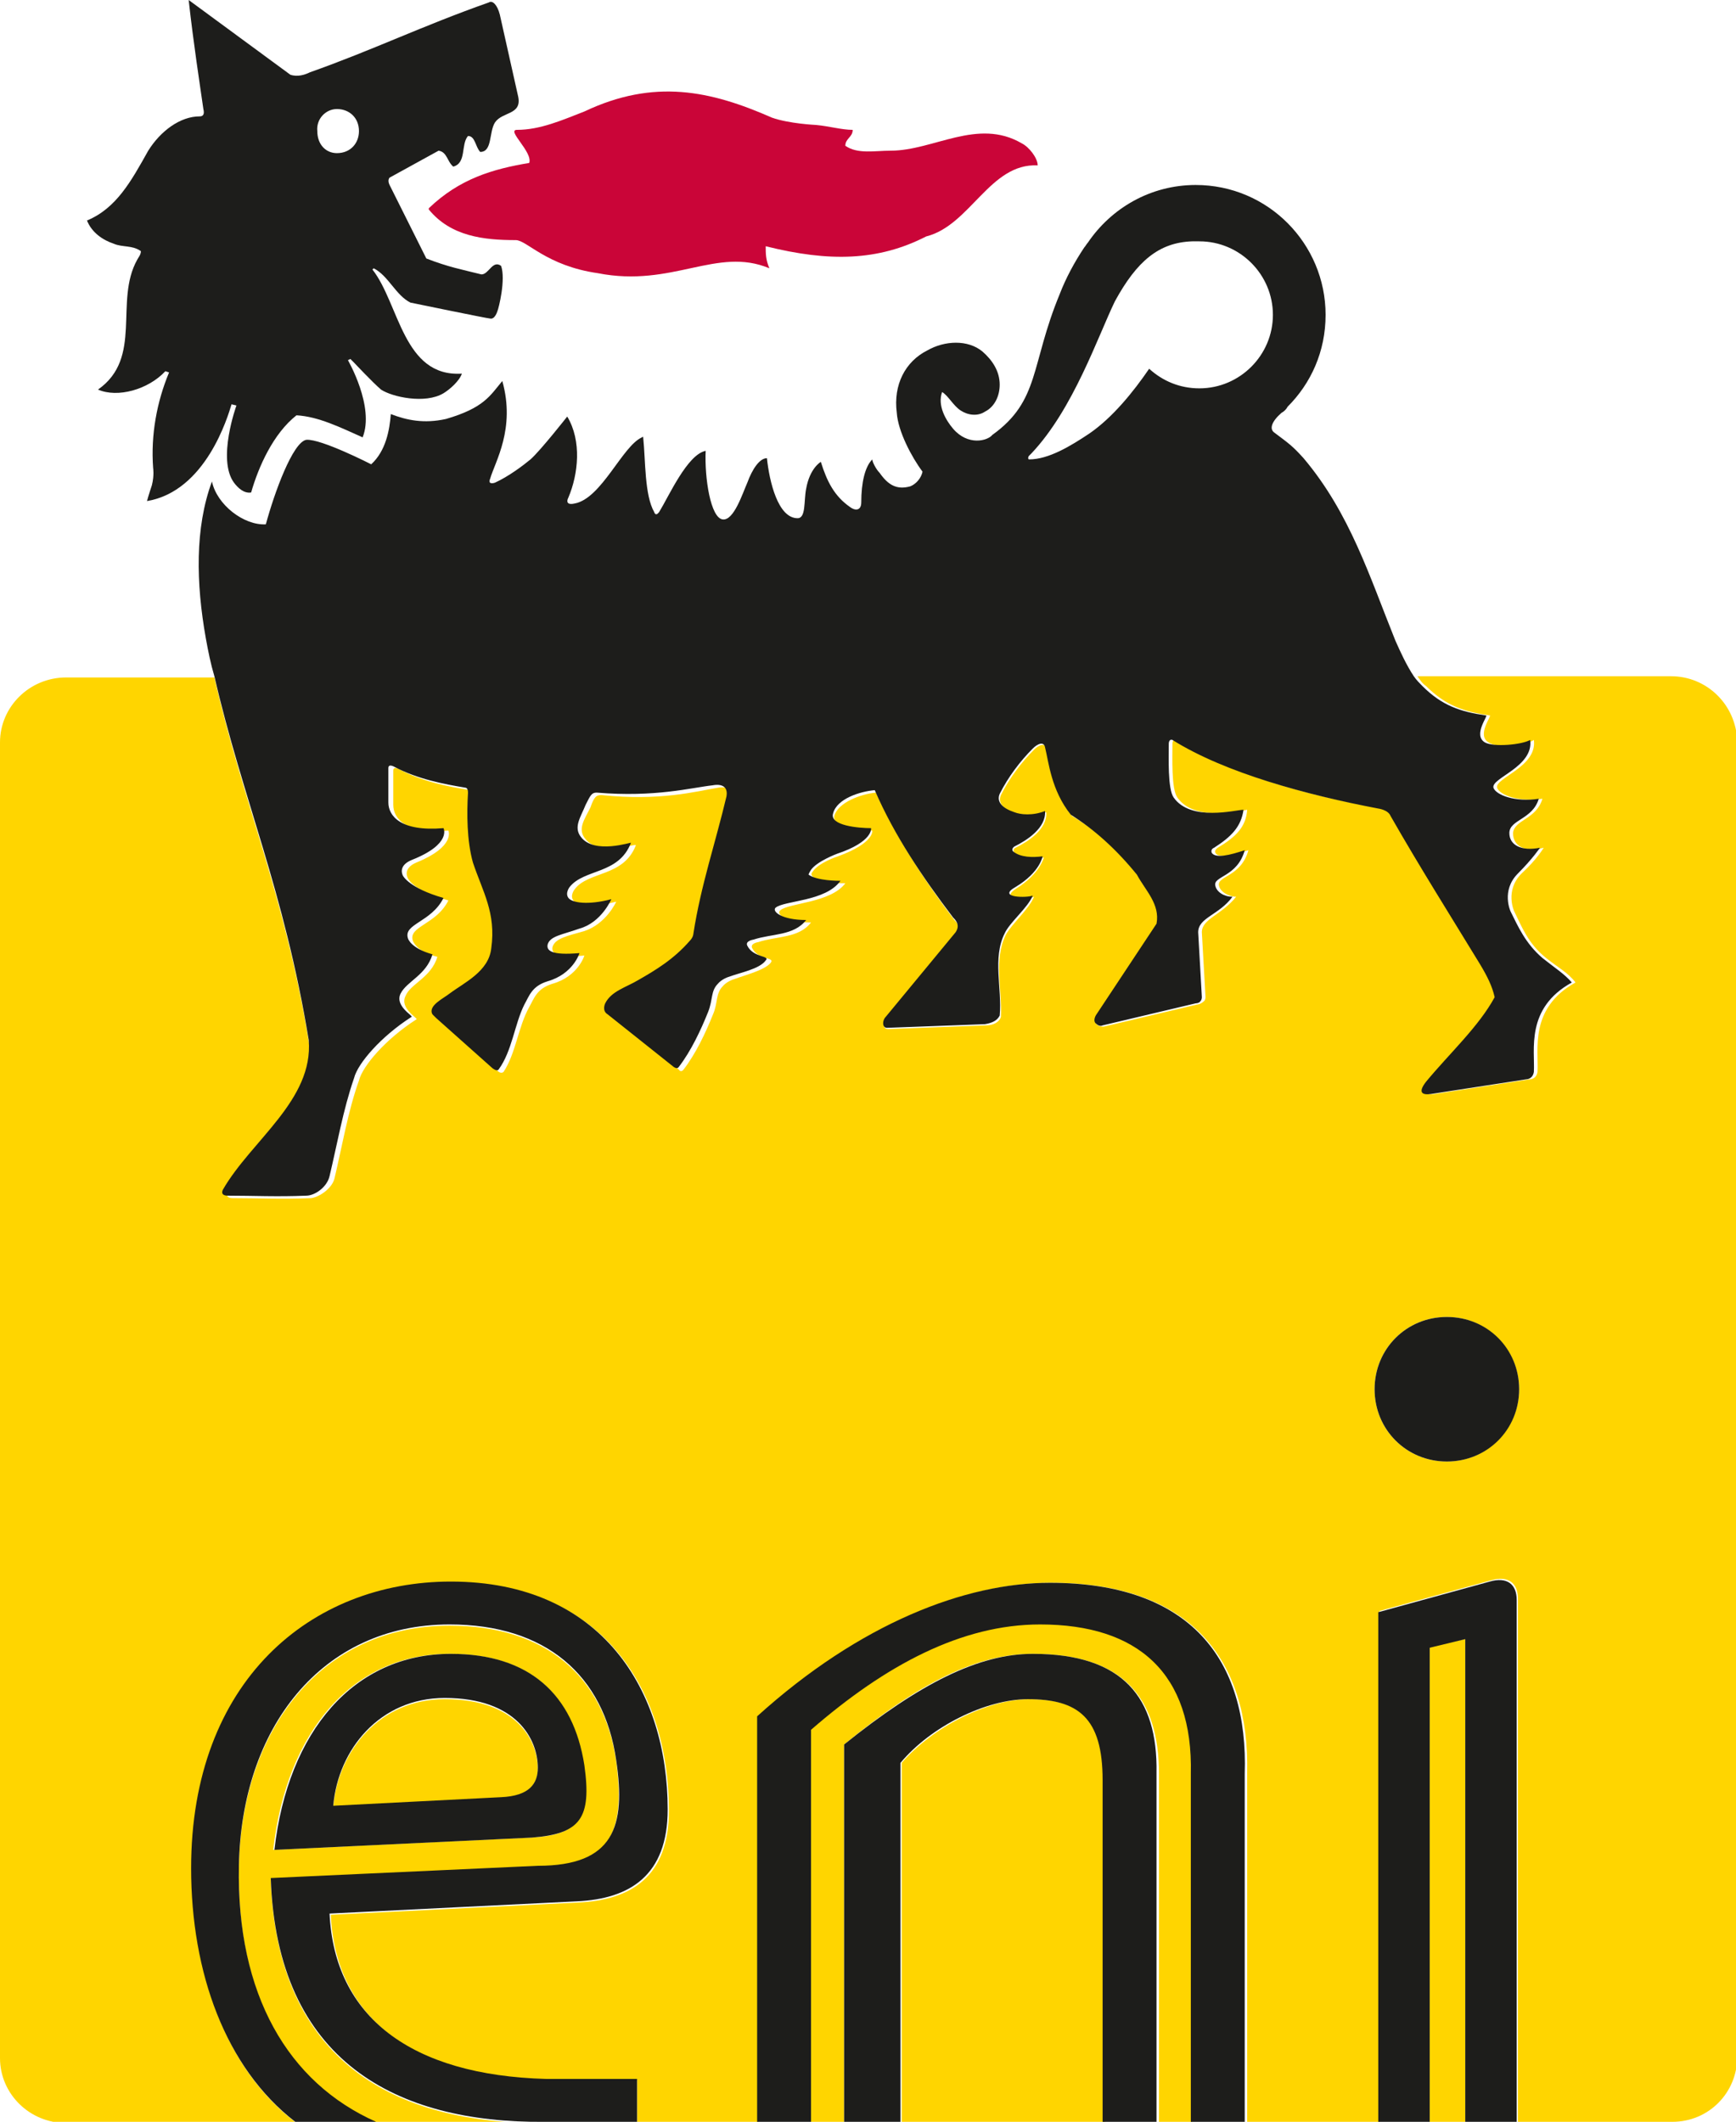
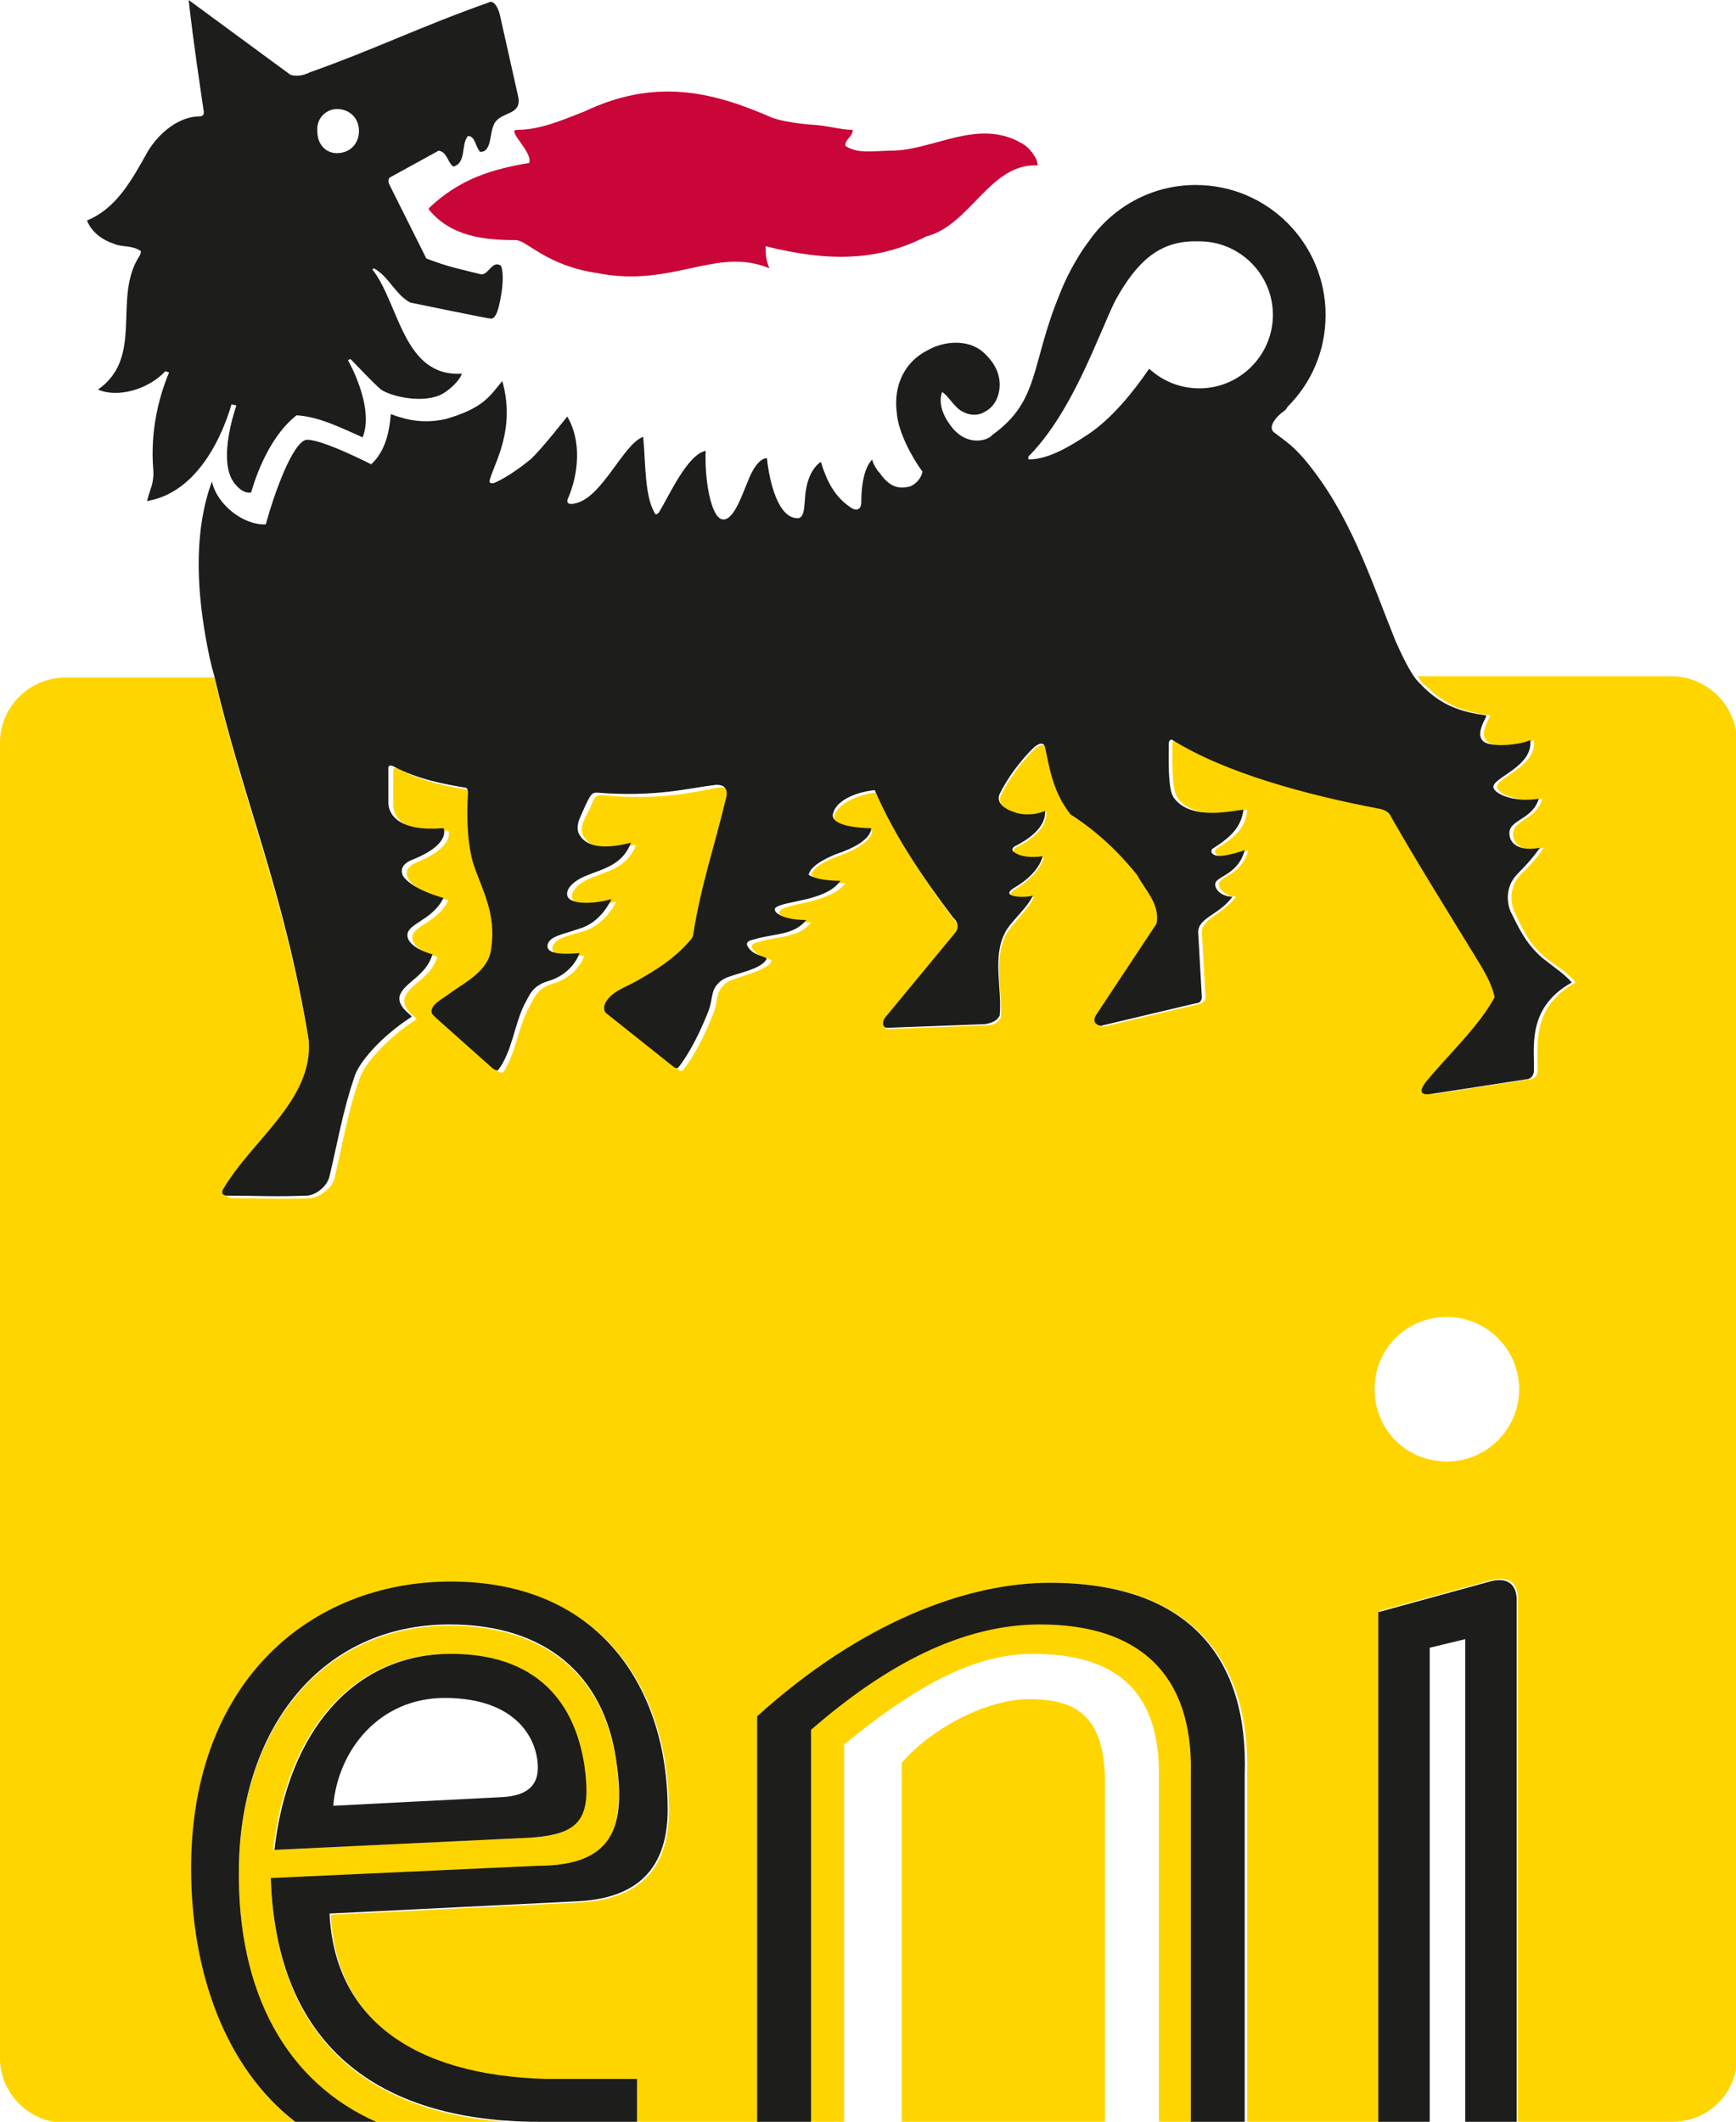
<svg xmlns="http://www.w3.org/2000/svg" version="1.1" id="Ebene_1" x="0px" y="0px" width="141.7px" height="173.2px" viewBox="0 0 141.7 173.2" style="enable-background:new 0 0 141.7 173.2;" xml:space="preserve">
  <style type="text/css">
	.st0{fill:none;}
	.st1{fill:#FFD500;}
	.st2{fill:#1D1D1B;}
	.st3{fill:#CA0538;}
</style>
  <g>
-     <path class="st0" d="M27.5,12.5c1,0,1.8-0.7,1.8-1.8c0-1-0.8-1.8-1.8-1.8c-0.9,0-1.6,0.7-1.6,1.8C25.8,11.8,26.6,12.5,27.5,12.5z" />
    <path class="st0" d="M89,35.4c1.9-1.2,3.6-3.3,4.9-5.3c1.1,1,2.5,1.6,4.1,1.6c3.3,0,6-2.7,6-6s-2.7-6-6-6c-0.1,0-0.4,0-0.6,0   c-2.7,0.1-4.5,1.6-6.3,4.9c-1.5,2.8-3.4,8.8-6.8,12.4c0,0-0.1,0.1-0.2,0.2l0,0c-0.1,0.1-0.1,0.2,0,0.3C85.7,37.5,87.5,36.5,89,35.4   z" />
-     <polygon class="st1" points="116.7,134.4 116.7,134.4 116.7,173.2 119.6,173.2 119.6,133.8  " />
    <path class="st1" d="M136.4,55.2h-20.7c0.2,0.3,0.4,0.6,0.7,0.8c1.6,1.6,3.1,2.1,5.2,2.4c0.2,0-1.1,1.6-0.1,2.2   c0.7,0.5,3,0.3,3.7-0.2c0.3,2.2-3.2,3.1-3,3.9c0.2,0.6,1.8,1.2,3.7,0.9c-0.5,1.7-2.3,1.7-2.4,2.8c0,1.1,1,1.6,2.5,1.2   c0,0-0.5,0.9-1.8,2.1c-1.4,1.4-0.6,3.1-0.6,3.1c0.6,1.2,1.1,2.6,2.6,3.8c1,0.8,1.8,1.2,2.4,2c-3.8,2.1-3,5.5-3.1,7.3   c-0.1,0.6-0.6,0.6-0.6,0.6l-7.8,1.2c-0.6,0.1-1.1-0.1-0.4-1c1.9-2.3,4.3-4.5,5.6-6.9c-0.2-0.8-0.6-1.7-1.2-2.7   c-2.6-4.1-4.9-7.9-7.3-12.1c-0.3-0.5-1-0.6-1-0.6c-5.8-1-12.5-2.8-16.8-5.6c-0.3-0.1-0.3,0.3-0.3,0.3c0,1.1-0.1,3.7,0.4,4.4   c1.4,2,5.1,1.1,5.7,1c-0.1,1.4-0.9,2.2-2.4,3.1c0,0-0.3,0.2-0.2,0.4c0.2,0.5,1.5,0.2,2.7-0.2c-0.6,2.2-2.6,2.1-2.4,2.9   c0.1,0.5,0.8,0.9,1.4,0.9c-1.2,1.5-2.8,1.8-2.8,2.9l0.3,5.3c0,0,0,0.2-0.1,0.3C98,82,97.7,82,97.7,82l-7.6,1.8   c-0.2,0-0.4,0-0.6-0.2c-0.2-0.3,0.1-0.7,0.1-0.7l4.9-7.4c0.3-1.6-0.9-2.7-1.6-4c-1.6-2.1-3.4-3.7-5.4-4.9c-1.6-2-1.7-4.2-2.1-5.5   c-0.1-0.5-0.6-0.3-1,0.1c-1,1-2,2.3-2.7,3.7c-0.3,0.7,0.3,1.2,1.2,1.5c0.6,0.1,1.5,0.2,2.5-0.1c0.1,1.4-1.5,2.4-2.5,2.9   c0,0-0.3,0.1-0.1,0.4c0.6,0.5,1.6,0.5,2.4,0.4c0,0-0.3,1.3-2.2,2.5c-1.6,1,1,0.9,1.4,0.7c-0.4,1-1.8,2.2-2.3,3.1   c-1,2-0.3,4.5-0.4,6.7c-0.1,0.4-0.6,0.7-1.2,0.7l-8,0.3c-0.5,0-0.4-0.6-0.1-0.9l5.7-6.8c0.4-0.6,0-1-0.2-1.2   c-2.5-3.3-4.7-6.7-6.4-10.4c-1.2,0.1-3.1,0.8-3.4,1.9c-0.2,1,2.1,1.2,3.1,1.2c0,0,0.2,1-2.8,2.1c0,0-1.6,0.5-2.1,1.3   c0,0-0.2,0.2,0.1,0.4c0.6,0.5,2.3,0.5,2.6,0.5c-1.2,1.6-4.6,1.6-5.3,2.2c-0.4,0.3,0.4,1,2.5,1c-1,1.3-2.8,1.1-4.3,1.6   c0,0-0.7,0.1-0.5,0.5c0.5,1,1.9,0.7,1.5,1.2c-0.5,0.6-2.1,1-2.9,1.3c-0.7,0.2-1,0.6-1,0.6c-0.6,0.6-0.4,1.4-0.8,2.3   c-0.6,1.5-1.4,3.2-2.4,4.5c0,0-0.2,0.3-0.4,0l-5.4-4.3c-0.5-0.4-0.2-0.9-0.2-0.9c0.5-1.1,1.6-1.3,2.7-1.9c1.4-0.9,2.9-1.8,4.2-3.2   c0.3-0.3,0.3-0.6,0.3-0.6c0.6-3.9,1.9-7.5,2.7-11.2c0.2-1.2-1.1-0.9-1.1-0.9c-1.8,0.3-4.7,1.1-9.5,0.6c-0.4,0-0.6,0.1-0.9,1   c-0.5,1-1.1,1.8-0.4,2.6c1.1,1.4,4.2,0.3,4.1,0.5c-1,2.6-3.9,2.1-5,3.6c0,0-0.4,0.5-0.1,0.9c0.3,0.4,1.6,0.6,3.5,0.1   c0,0-0.8,1.8-2.6,2.4c-1.4,0.4-2.4,0.6-2.6,1.3c-0.1,0.5,0.3,0.9,2.6,0.7c0,0-0.5,1.7-2.6,2.3c-1.3,0.4-1.5,1.2-1.9,1.9   c-0.9,1.6-1.1,3.8-2.1,5.3c0,0-0.2,0.2-0.5-0.1l-4.6-4.1c-0.2-0.2-0.3-0.3-0.3-0.3c-0.4-0.6,0.9-1.3,1.4-1.7c1.2-1,3.2-1.8,3.4-3.7   c0.4-2.8-0.8-4.6-1.5-7c-0.5-1.7-0.6-3.9-0.4-5.7c0-0.3-0.2-0.4-0.2-0.4c-1.9-0.3-3.9-0.7-5.8-1.7c0,0-0.5-0.3-0.5,0.1v2.8   c0,1.1,1,2.4,4.5,2.1c0,0,0.6,1.3-2.6,2.6c-1.2,0.5-0.7,1.3-0.7,1.3s0.4,1,3.3,1.8c-1,2-3.3,2.1-2.9,3.3c0,0,0.3,0.9,2,1.3   c-0.5,1.7-2.2,2.2-2.6,3.2c-0.5,1,1,1.8,0.9,1.9c-2.5,1.6-4.4,3.8-4.7,5c-0.9,2.5-1.4,5.5-2,8c-0.2,0.8-1.2,1.5-1.9,1.6   c-2.5,0.1-4.3,0-6.4,0c-0.7,0-0.4-0.5-0.4-0.5c2.2-4,7.4-7.3,6.6-12.3c-2-12.1-5.4-19.6-7.7-29.7H5.4c-3,0-5.4,2.4-5.4,5.3v107.4   c0,2.9,2.4,5.3,5.4,5.3h18.8c-5.8-4.4-8.5-12.2-8.5-20.7c0-15.2,9.8-23.4,21.2-23.4c12.5,0,17.7,9,17.7,18.6c0,5.4-3.1,7.3-7.4,7.5   l-20.2,1c0.4,8.4,6.6,13.2,17.7,13.5H52l0,3.5h-7.6c-12,0.1-21.8-4.9-22.3-19.9l21.8-1c6.2,0,7.1-3.2,6.4-8.6   c-1-7-5.8-11.1-13.6-11.1c-10.5,0-17,8.5-17.2,19.7l0,0c-0.2,10.5,4,17.7,11.3,20.9h31.1l0-33.2c8.4-7.5,16.9-10.9,23.9-10.9   c11.5,0,16.2,6.4,16,15.5v28.5h10.8v-41.7l9.1-2.5c1.4-0.4,2.2,0.2,2.2,1.5l0,42.7h12.6c3,0,5.3-2.4,5.3-5.3V60.5   C141.7,57.5,139.3,55.2,136.4,55.2z M36.7,135c6.5,0,10.1,3.3,10.9,9.1c0.6,4.3-0.3,5.7-4.3,5.9l-21,1   C23.4,141.3,28.8,135,36.7,135z M118.1,119.3c-3.3,0-5.9-2.6-5.9-5.9c0-3.3,2.6-5.9,5.9-5.9c3.3,0,5.9,2.7,5.9,5.9   C124,116.6,121.4,119.3,118.1,119.3z" />
    <path class="st1" d="M84,138.7c-3.4,0-7.9,2.3-10.4,5.2v29.3h16.6l0-27.9C90.1,140.2,88,138.7,84,138.7z" />
    <path class="st1" d="M84.9,132.5c-6.4,0-12.5,3.4-18.7,8.6h0v32.1h2.7v-30.8c0,0,0,0,0,0l0,0v0c6.2-5.1,10.9-7.4,15.4-7.4   c7.4,0,10.3,3.6,10.3,9.8v28.5h2.7v-28.5C97.4,136.5,92.9,132.5,84.9,132.5z" />
-     <path class="st1" d="M43.9,144.4c0-2.3-1.7-5.7-7.6-5.7c-5.3,0-8.7,4.2-9.1,8.8l13.7-0.7C43.2,146.6,43.9,145.6,43.9,144.4   L43.9,144.4z" />
    <path class="st2" d="M19.5,152.3L19.5,152.3c0.2-11.2,6.7-19.7,17.2-19.7c7.8,0,12.6,4.1,13.6,11.1c0.8,5.4-0.2,8.6-6.4,8.6   l-21.8,1c0.5,15,10.3,20,22.3,19.9H52l0-3.5h-7.4c-11.1-0.3-17.3-5.1-17.7-13.5l20.2-1c4.3-0.2,7.4-2.1,7.4-7.5   c0-9.6-5.3-18.6-17.7-18.6c-11.4,0-21.2,8.1-21.2,23.4c0,8.5,2.8,16.3,8.5,20.7h6.6C23.5,170,19.3,162.8,19.5,152.3z" />
-     <path class="st2" d="M84.3,135c-4.4,0-9.2,2.4-15.4,7.4v30.8h4.6v-29.3c2.5-3,7-5.2,10.4-5.2c4.1,0,6.1,1.5,6.1,6.6l0,27.9h4.4   v-28.5C94.5,138.6,91.7,135,84.3,135z" />
    <polygon class="st2" points="68.9,142.4 68.9,142.4 68.9,142.4  " />
    <path class="st2" d="M85.7,129.2c-6.9,0-15.5,3.3-23.9,10.9l0,33.2h4.4v-32.1h0c6.1-5.3,12.3-8.6,18.7-8.6c8,0,12.5,4,12.3,12.2   v28.5h4.4v-28.5C101.9,135.5,97.2,129.2,85.7,129.2z" />
    <path class="st2" d="M121.6,129.1l-9.1,2.5v41.7h4.2v-38.8v0l2.9-0.7v39.5h4.2l0-42.7C123.8,129.3,123,128.7,121.6,129.1z" />
-     <path class="st2" d="M118.1,107.5c-3.3,0-5.9,2.6-5.9,5.9c0,3.3,2.6,5.9,5.9,5.9c3.3,0,5.9-2.6,5.9-5.9   C124,110.1,121.4,107.5,118.1,107.5z" />
    <path class="st2" d="M47.7,144.1c-0.9-5.8-4.5-9.1-10.9-9.1c-7.9,0-13.3,6.3-14.4,16l21-1C47.4,149.7,48.3,148.4,47.7,144.1z    M40.9,146.7l-13.7,0.7c0.4-4.6,3.8-8.8,9.1-8.8c5.9,0,7.6,3.4,7.6,5.7v0C43.9,145.6,43.2,146.6,40.9,146.7z" />
    <polygon class="st3" points="84.7,13.5 84.6,13.5 84.7,13.5  " />
    <path class="st3" d="M75.6,19.3c3.6-0.9,5.2-6,9.1-5.8c0-0.6-0.7-1.5-1.3-1.8c-3.6-2.1-7.2,0.6-10.7,0.6c-1.3,0-2.7,0.3-3.7-0.4   c0-0.6,0.6-0.7,0.6-1.3c-0.9,0-1.9-0.3-3-0.4c0,0-2.2-0.1-3.6-0.6C58,7.4,53.4,6.4,47.7,9.1c-1.8,0.7-3.6,1.5-5.5,1.5   c-0.9,0,1.3,1.8,1,2.7c-3,0.5-5.7,1.3-8.2,3.7v0.1c1.8,2.2,4.5,2.5,7.1,2.5c0.9,0,2.5,2.1,6.7,2.7c6.1,1.2,9.7-2.2,14-0.4   c-0.3-0.7-0.3-1.2-0.3-1.8C67.7,21.4,71.7,21.3,75.6,19.3z" />
    <path class="st2" d="M16.3,9.5c-1.6,0-3.2,1.2-4.2,2.8C10.7,14.8,9.5,17,7.1,18c0.4,1,1.3,1.6,2.2,1.9c0.7,0.3,1.5,0.1,2.2,0.6   c0,0.3-0.2,0.5-0.3,0.7c-1.9,3.4,0.5,8-3.2,10.6c1.6,0.7,4.1,0,5.5-1.5l0.3,0.1c-1,2.4-1.5,5.1-1.3,7.8c0,0,0.1,0.6-0.1,1.4   c0,0-0.3,0.9-0.4,1.3c4.8-0.8,6.6-6.9,6.9-7.9l0.4,0.1c0,0-1.6,4.4-0.2,6.3c0.3,0.4,0.8,0.9,1.4,0.8c0.6-2.1,1.8-4.8,3.7-6.3   c1.8,0.1,3.6,1,5.4,1.8c1-2.5-1.2-6.3-1.2-6.3l0.2-0.1l0.3,0.3c0,0,1.5,1.6,2.2,2.2c0.9,0.6,3.6,1.2,5.1,0.3c0.5-0.3,1.3-1,1.5-1.6   c-4.8,0.3-5.1-5.7-7.3-8.5l0.1-0.1c1.2,0.6,1.8,2.2,3,2.8c0,0,6.3,1.3,6.5,1.3c0.4,0.1,0.6-0.6,0.6-0.6c0.1-0.2,0.7-2.6,0.3-3.7   c-0.7-0.5-1,0.7-1.6,0.7c-1.6-0.4-2.7-0.6-4.5-1.3l-3-6c-0.2-0.4,0-0.6,0-0.6l0,0l4-2.2c0.7,0.1,0.7,0.9,1.2,1.3   c1.1-0.3,0.6-1.8,1.2-2.5c0.6,0,0.6,0.9,1,1.3c1,0,0.7-1.6,1.2-2.4c0.6-0.9,2.2-0.6,1.9-2.1l-1.5-6.7c-0.2-0.8-0.6-1.2-0.9-1   c-5.4,1.9-9.5,3.9-14.6,5.7c-0.4,0.2-1,0.4-1.6,0.2L15.4,0c0.4,3.6,0.9,6.8,1.2,8.9C16.7,9.3,16.6,9.5,16.3,9.5z M27.5,8.9   c1,0,1.8,0.7,1.8,1.8c0,1-0.7,1.8-1.8,1.8c-0.9,0-1.6-0.7-1.6-1.8C25.8,9.7,26.6,8.9,27.5,8.9z" />
    <path class="st2" d="M18.2,97.1c0,0-0.3,0.5,0.4,0.5c2.1,0,4,0.1,6.4,0c0.7,0,1.7-0.7,1.9-1.6c0.6-2.5,1.1-5.4,2-8   c0.3-1.2,2.2-3.4,4.7-5c0.1-0.1-1.4-0.9-0.9-1.9c0.5-1,2.1-1.5,2.6-3.2c-1.8-0.5-2-1.3-2-1.3c-0.4-1.2,1.9-1.3,2.9-3.3   c-2.8-0.8-3.3-1.8-3.3-1.8s-0.5-0.8,0.7-1.3c3.3-1.3,2.6-2.6,2.6-2.6c-3.5,0.3-4.5-1-4.5-2.1v-2.8c0-0.4,0.5-0.1,0.5-0.1   c1.9,1,4,1.4,5.8,1.7c0,0,0.2,0,0.2,0.4c-0.1,1.7-0.1,3.9,0.4,5.7c0.8,2.4,1.9,4.1,1.5,7c-0.2,1.9-2.2,2.8-3.4,3.7   c-0.5,0.4-1.8,1-1.4,1.7c0,0,0.1,0.1,0.3,0.3l4.6,4.1c0.4,0.3,0.5,0.1,0.5,0.1c1.1-1.5,1.3-3.7,2.1-5.3c0.4-0.7,0.6-1.5,1.9-1.9   c2.1-0.6,2.6-2.3,2.6-2.3c-2.3,0.2-2.7-0.2-2.6-0.7c0.2-0.7,1.2-0.8,2.6-1.3c1.8-0.5,2.6-2.4,2.6-2.4c-1.9,0.5-3.2,0.3-3.5-0.1   c-0.3-0.4,0.1-0.9,0.1-0.9c1.2-1.5,4-1,5-3.6c0.1-0.1-3,1-4.1-0.5c-0.6-0.8,0-1.6,0.4-2.6c0.4-0.8,0.5-1,0.9-1   c4.8,0.4,7.7-0.4,9.5-0.6c0,0,1.3-0.3,1.1,0.9c-0.9,3.8-2.1,7.3-2.7,11.2c0,0,0,0.3-0.3,0.6c-1.3,1.5-2.8,2.4-4.2,3.2   c-1,0.6-2.2,0.9-2.7,1.9c0,0-0.3,0.6,0.2,0.9l5.4,4.3c0.3,0.2,0.4,0,0.4,0c1-1.3,1.8-3,2.4-4.5c0.4-1,0.2-1.7,0.8-2.3   c0,0,0.3-0.4,1-0.6c0.8-0.3,2.4-0.6,2.9-1.3c0.4-0.4-1-0.2-1.5-1.2c-0.2-0.4,0.5-0.5,0.5-0.5c1.5-0.5,3.3-0.3,4.3-1.6   c-2,0-2.8-0.7-2.5-1c0.7-0.6,4.1-0.5,5.3-2.2c-0.2,0-1.9,0-2.6-0.5C66,71.3,66.2,71,66.2,71c0.5-0.7,2.1-1.3,2.1-1.3   c3-1,2.8-2.1,2.8-2.1c-1,0-3.4-0.2-3.1-1.2c0.3-1.2,2.2-1.8,3.4-1.9c1.6,3.7,3.9,7.1,6.4,10.4c0.2,0.2,0.6,0.6,0.2,1.2L72.3,83   c-0.3,0.3-0.3,0.9,0.1,0.9l8-0.3c0.6-0.1,1-0.3,1.2-0.7c0.2-2.2-0.6-4.7,0.4-6.7c0.4-0.9,1.9-2.1,2.3-3.1c-0.4,0.2-3,0.2-1.4-0.7   c2-1.2,2.2-2.5,2.2-2.5c-0.8,0.1-1.8,0.1-2.4-0.4c-0.2-0.2,0.1-0.4,0.1-0.4c1-0.5,2.6-1.5,2.5-2.9c-1,0.4-2,0.3-2.5,0.1   c-0.9-0.3-1.5-0.8-1.2-1.5c0.7-1.4,1.7-2.7,2.7-3.7c0.4-0.4,0.9-0.6,1-0.1c0.3,1.2,0.5,3.5,2.1,5.5c1.9,1.2,3.7,2.8,5.4,4.9   c0.7,1.3,1.9,2.4,1.6,4l-4.9,7.4c0,0-0.3,0.4-0.1,0.7c0.2,0.2,0.4,0.3,0.6,0.2l7.6-1.8c0,0,0.3,0,0.4-0.2c0.1-0.1,0.1-0.3,0.1-0.3   l-0.3-5.3c0-1.2,1.7-1.4,2.8-2.9c-0.7,0-1.3-0.4-1.4-0.9c-0.2-0.8,1.8-0.7,2.4-2.9c-1.2,0.4-2.4,0.7-2.7,0.2   c-0.1-0.3,0.2-0.4,0.2-0.4c1.4-0.9,2.2-1.7,2.4-3.1c-0.6,0-4.3,1-5.7-1c-0.5-0.7-0.4-3.3-0.4-4.4c0,0,0-0.4,0.3-0.3   c4.3,2.7,11,4.5,16.8,5.6c0,0,0.8,0.1,1,0.6c2.4,4.2,4.8,8,7.3,12.1c0.6,1,1,1.8,1.2,2.7c-1.3,2.4-3.7,4.6-5.6,6.9   c-0.7,0.9-0.3,1.1,0.4,1l7.8-1.2c0,0,0.5,0,0.6-0.6c0.1-1.8-0.7-5.2,3.1-7.3c-0.6-0.7-1.4-1.2-2.4-2c-1.4-1.2-2-2.6-2.6-3.8   c0,0-0.8-1.7,0.6-3.1c1.2-1.2,1.8-2.1,1.8-2.1c-1.5,0.3-2.5-0.2-2.5-1.2c0-1.1,1.9-1.1,2.4-2.8c-1.9,0.3-3.5-0.3-3.7-0.9   c-0.2-0.8,3.3-1.7,3-3.9c-0.7,0.4-3,0.6-3.7,0.2c-1-0.6,0.3-2.2,0.1-2.2c-2.1-0.3-3.6-0.8-5.2-2.4c-0.2-0.2-0.5-0.5-0.7-0.8   c-0.6-0.9-1.1-2-1.5-2.9c-2.1-5.2-3.7-10.4-7.5-14.9c-0.9-1-1.2-1.2-2.4-2.1c-0.4-0.3-0.2-0.9,0.6-1.6c0.2-0.1,0.4-0.3,0.5-0.5   c1.9-1.9,3.1-4.5,3.1-7.5c0-5.8-4.7-10.6-10.6-10.6c-3.7,0-6.9,1.9-8.8,4.7c-0.1,0.1-0.2,0.3-0.3,0.4c-0.8,1.2-1.5,2.5-2,3.8   c-2.4,5.8-1.6,8.7-5.5,11.5C80.6,36,79,36.4,77.8,35c-0.6-0.7-1.3-1.9-0.9-3c0.5,0.3,0.9,1.1,1.5,1.5c0.6,0.4,1.4,0.5,2,0.1   c0.8-0.4,1.2-1.3,1.2-2.2c0-1.1-0.6-2-1.4-2.7c-1.2-1-3.1-0.9-4.5-0.1c-1.8,0.9-2.8,2.8-2.5,5.1c0.1,1.5,1.2,3.6,2.1,4.8   c-0.1,0.5-0.5,1-1,1.2c-1.1,0.3-1.8-0.1-2.5-1.1c-0.3-0.3-0.6-0.9-0.6-1.1c-0.6,0.6-0.9,1.9-0.9,3.5c0,0.7-0.5,0.7-0.9,0.4   c-1.3-0.9-1.9-2.1-2.4-3.7c0,0-0.9,0.5-1.2,2.2c-0.2,1,0,2.4-0.7,2.4c-1.6,0-2.3-3-2.5-4.9c-0.6,0-1.2,0.9-1.6,2   c-0.4,0.9-1.1,3.1-2,3c-1-0.1-1.5-3.4-1.4-5.6c-1.5,0.3-3,3.7-3.8,5c-0.3,0.4-0.4,0-0.4,0c-0.8-1.4-0.7-4.2-0.9-6.1   c0-0.1-0.1,0-0.1,0c-1.6,0.7-3.3,5-5.5,5.4c-0.9,0.2-0.5-0.5-0.5-0.5c0.8-1.9,1.1-4.6-0.1-6.6c0,0-2.2,2.8-3,3.5   c-0.6,0.5-1.8,1.4-2.9,1.9c-0.3,0.1-0.4,0-0.4,0c-0.1-0.1,0-0.3,0-0.3c0.4-1.4,2.1-4.1,1-8c-1,1.2-1.5,2.2-4.6,3.1   c-1.8,0.4-3.2,0.1-4.5-0.4c-0.1,1.3-0.4,3-1.6,4.1c0,0-4.1-2.1-5.3-2c-1.1,0.2-2.6,4.3-3.3,6.9c-1.8,0.1-4-1.6-4.4-3.5   c-1.4,3.8-1.3,8.3-0.5,12.8c0.2,1.1,0.4,2.1,0.7,3.1c2.3,10,5.7,17.5,7.7,29.7C25.6,89.8,20.5,93.1,18.2,97.1z M84,37.2L84,37.2   c0.1-0.1,0.2-0.2,0.2-0.2c3.4-3.6,5.4-9.5,6.8-12.4c1.8-3.3,3.6-4.8,6.3-4.9c0.1,0,0.4,0,0.6,0c3.3,0,6,2.7,6,6s-2.7,6-6,6   c-1.6,0-3-0.6-4.1-1.6c-1.3,1.9-3,4-4.9,5.3c-1.5,1-3.3,2.1-4.9,2.1C83.9,37.5,83.9,37.3,84,37.2z" />
  </g>
</svg>